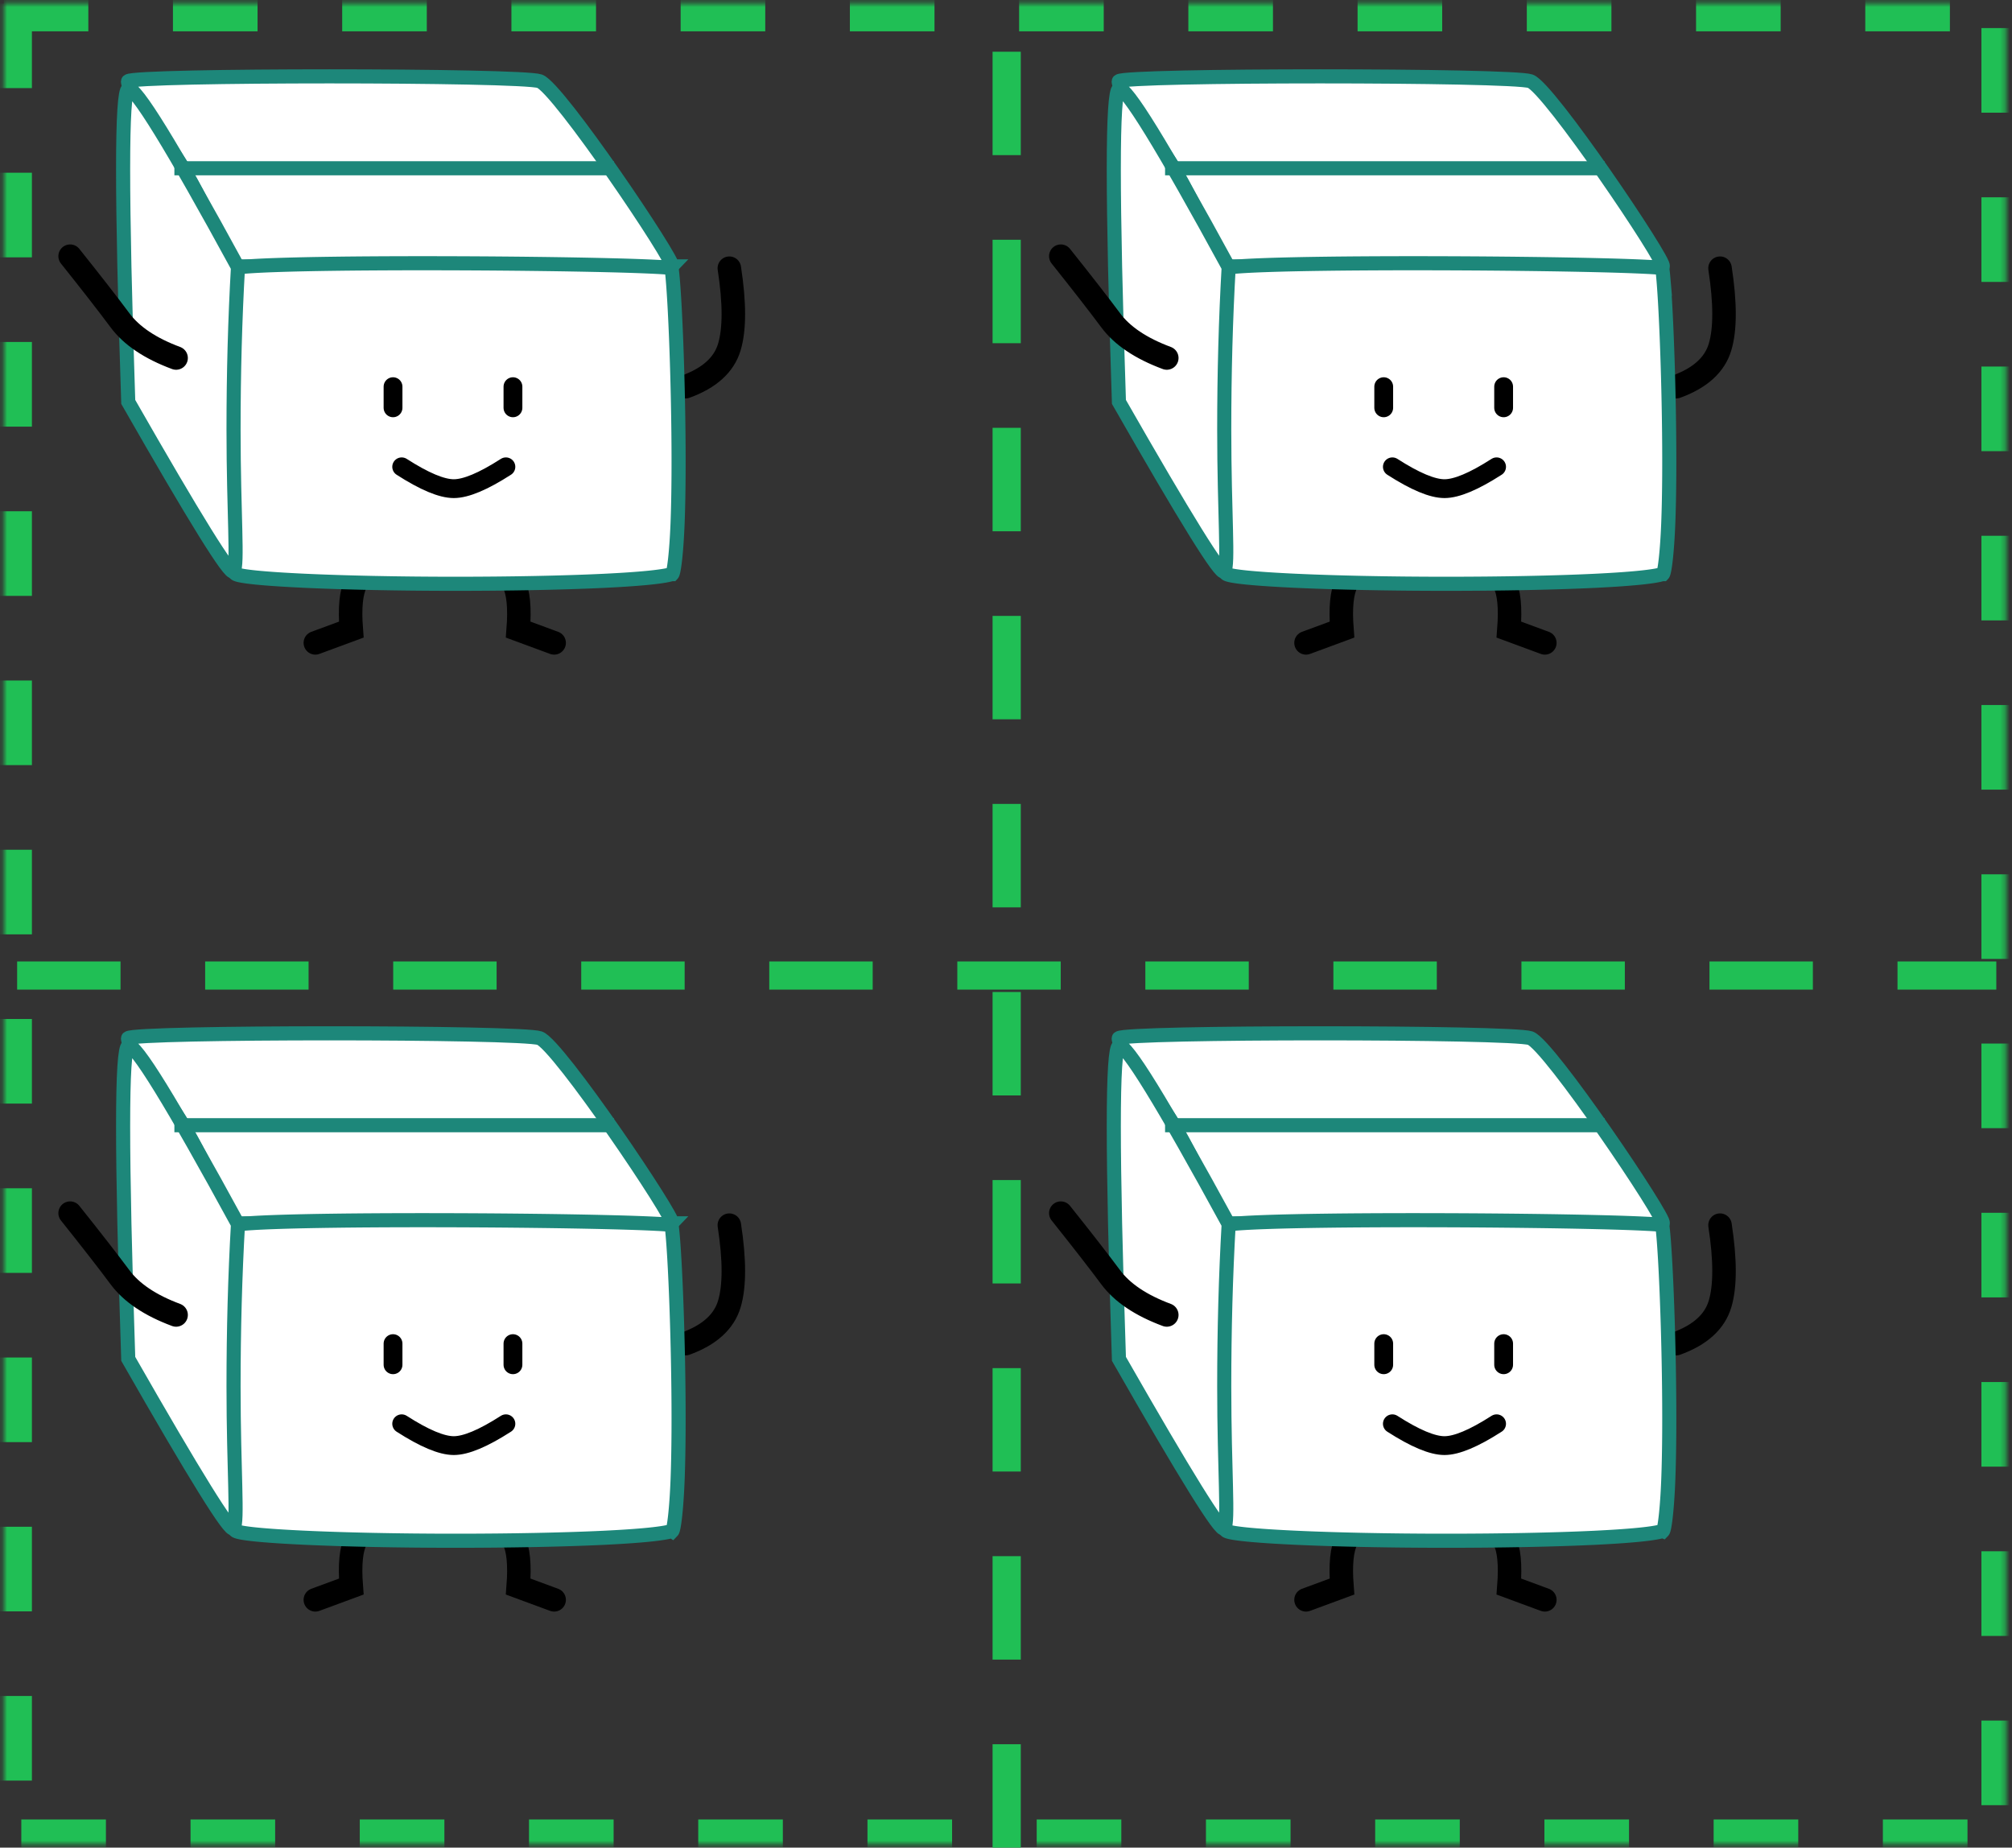
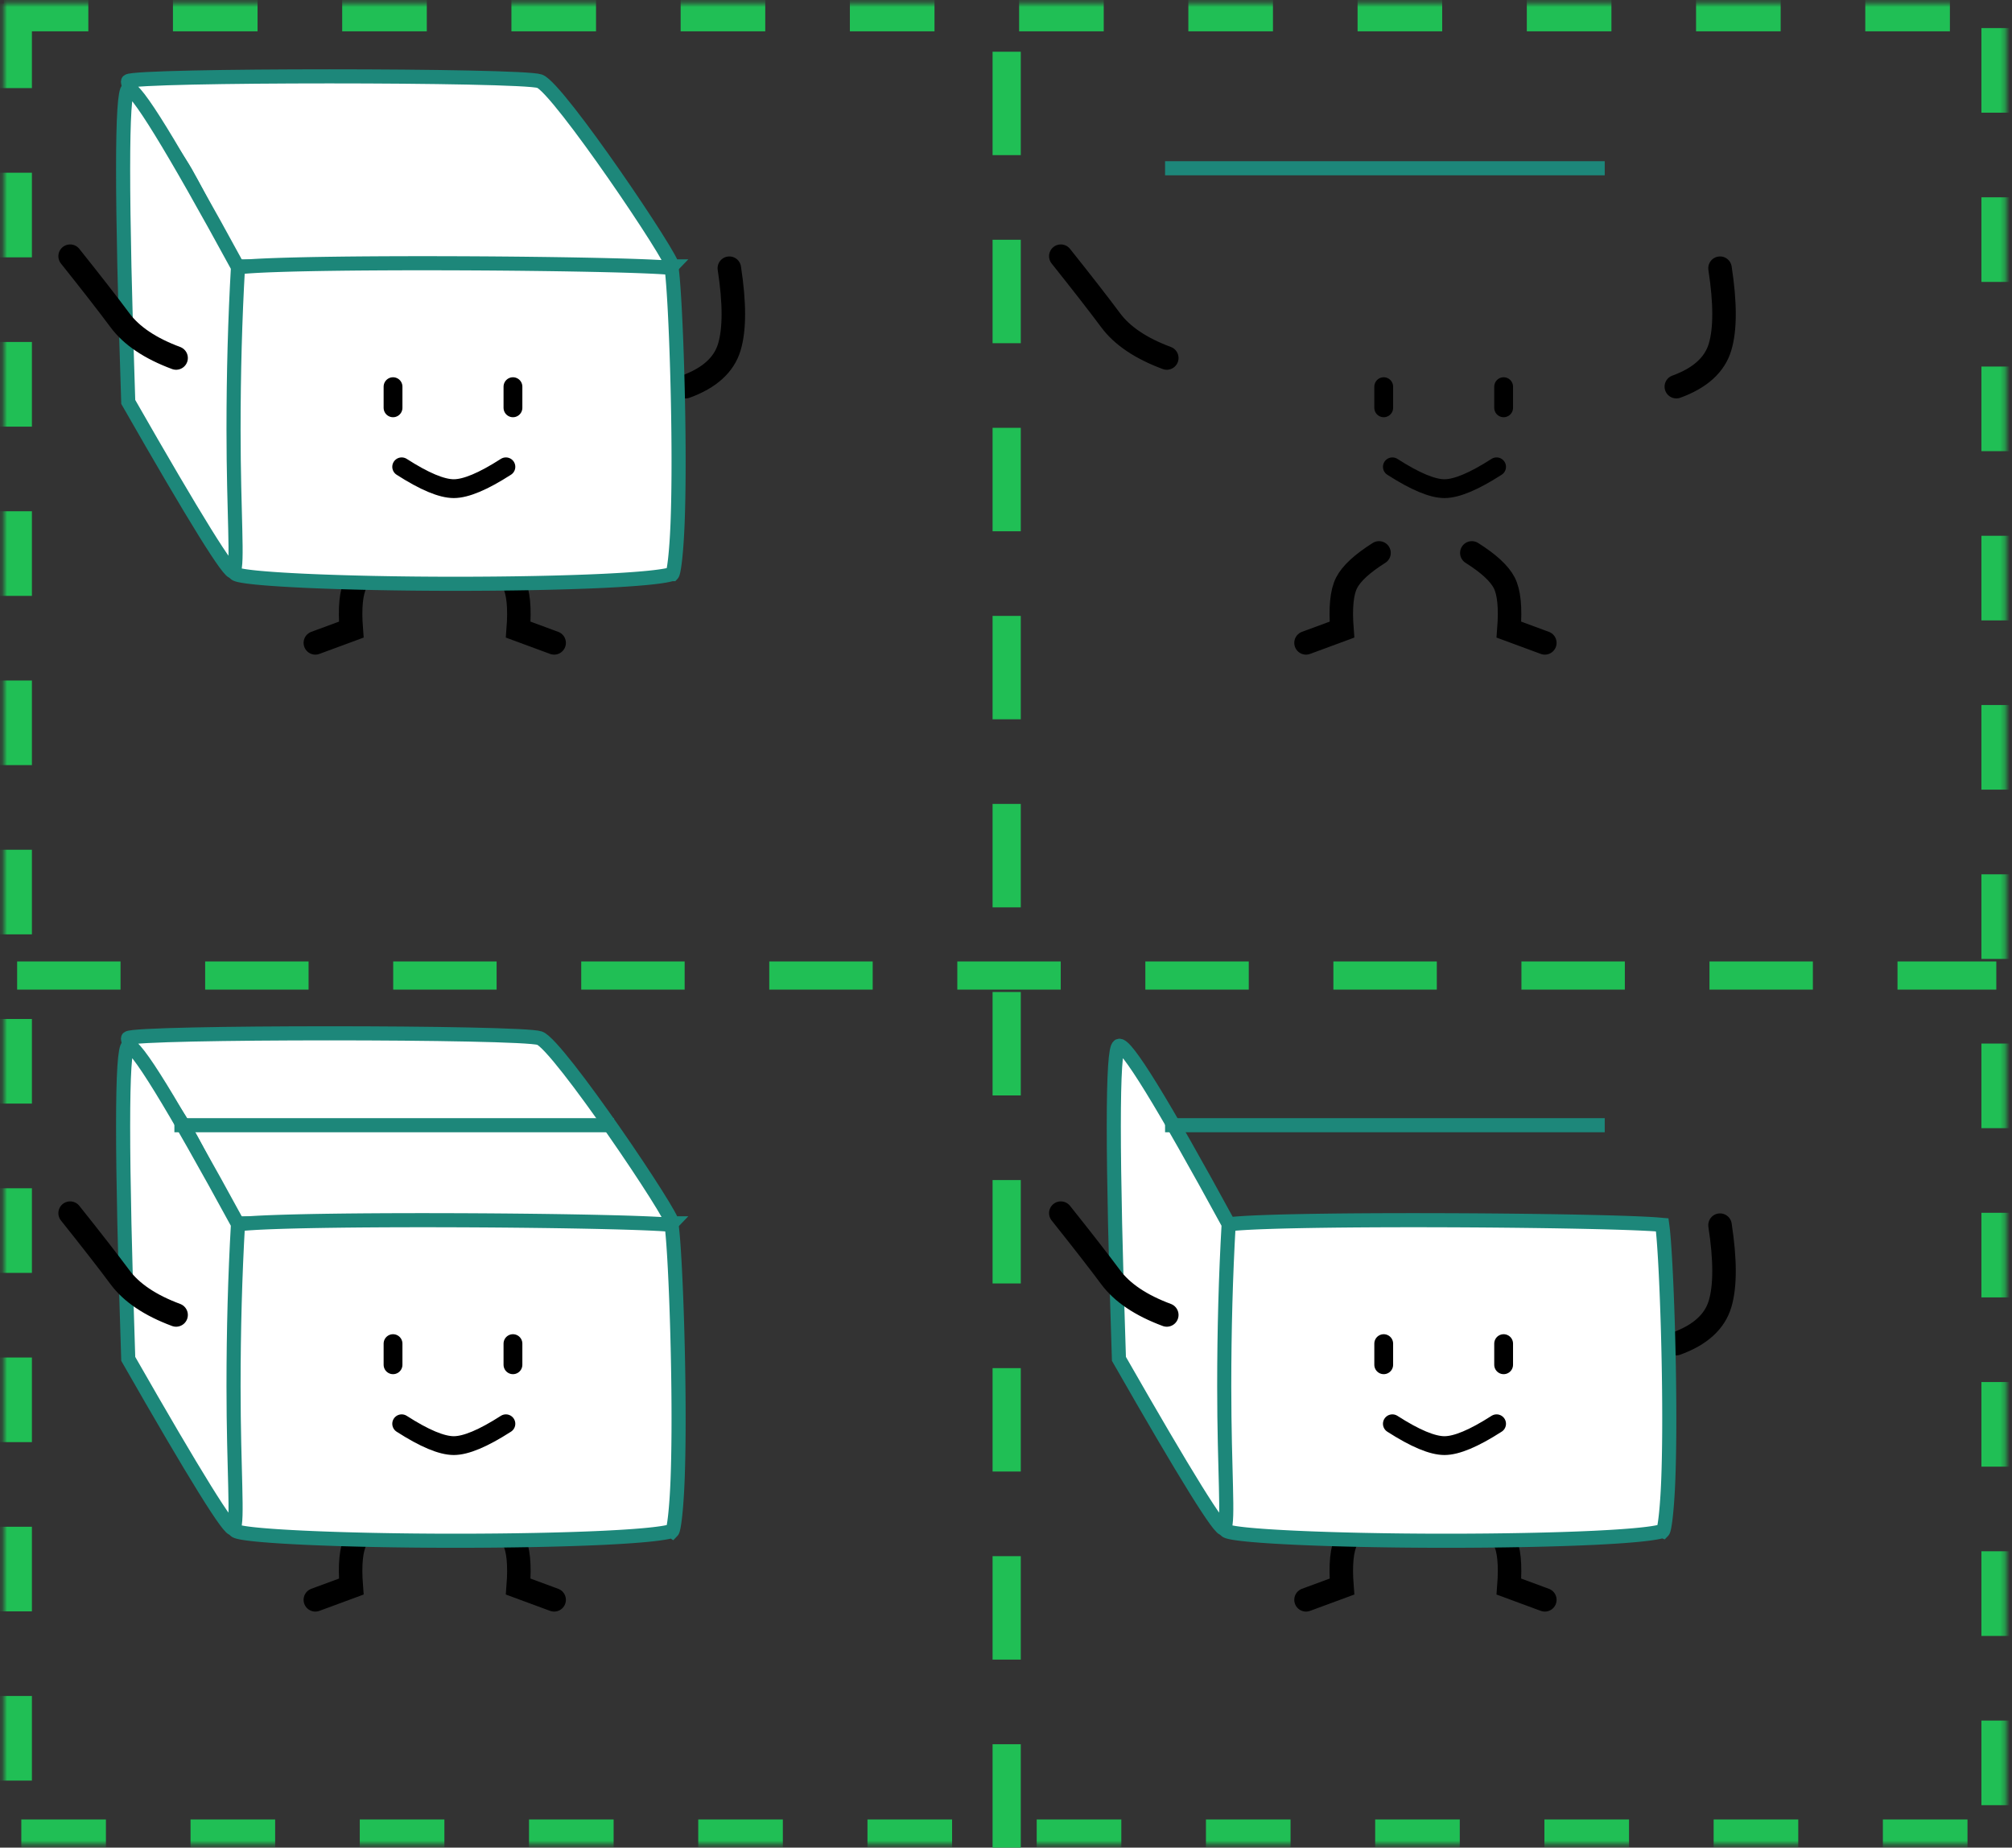
<svg xmlns="http://www.w3.org/2000/svg" xmlns:xlink="http://www.w3.org/1999/xlink" viewBox="0 0 428 393">
  <rect x="0" y="0" width="428" height="393" fill="#333333" stroke="none" />
  <defs>
    <path id="a" d="M.79.67h426.706V393H.79V.67z" />
    <mask id="b" width="426.707" height="392.33" x="0" y="0" fill="#fff">
      <use xlink:href="#a" />
    </mask>
  </defs>
  <g fill="none" fill-rule="evenodd">
    <path fill="#FFF" stroke="#1D877A" stroke-linecap="square" stroke-width="3" d="M142.963 56.656c.823-.879-24.198-38.01-28.176-39.385-3.978-1.374-86.045-1.374-87.531 0-.72.666 9.413 14.452 12.236 19.373 3.003 5.235 10.253 20.012 10.912 20.012 1.277 0 91.737.879 92.56 0z" />
    <path stroke="#000" stroke-linecap="round" stroke-width="5" d="M145.853 82.244c5.063-1.837 8.161-4.644 9.295-8.42 1.134-3.776 1.134-9.368 0-16.777M82.607 117.605c-3.575 2.252-5.873 4.372-6.895 6.36-1.021 1.988-1.35 5.306-.986 9.955l-7.646 2.822M102.353 117.605c3.575 2.252 5.873 4.372 6.895 6.36 1.021 1.988 1.35 5.306.986 9.955l7.646 2.822" />
    <path fill="#FFF" stroke="#1D877A" stroke-width="3" d="M143.005 122.122c.356-.363.886-4.587 1.13-10.772.236-5.97.277-13.897.14-22.649-.121-7.87-.382-15.968-.707-22.294-.158-3.076-.326-5.618-.492-7.424a38.38 38.38 0 0 0-.223-1.99c-.074-.006-.145-.017-.183-.02a67.357 67.357 0 0 0-3.037-.21c-2.56-.134-6.197-.258-10.693-.366-8.758-.21-20.384-.353-32.102-.394-12.28-.043-23.73.028-32.221.21-4.576.1-8.238.23-10.832.388-1.34.082-2.383.172-3.11.266-.354.047-.731.138-.499-.097.167-.168.1.029.043.295-.107.507-.22 1.231-.331 2.15-.223 1.83-.44 4.385-.64 7.485-.399 6.237-.698 14.297-.818 22.245-.131 8.614-.047 16.52.266 22.477.322 6.112.966 10.249 1.39 10.612 1.337 1.144 22.42 2.139 46.737 2.139 11.729 0 23.006-.219 31.506-.623 4.468-.213 8.097-.473 10.712-.773 1.334-.153 2.391-.315 3.145-.482.552-.122.893-.25.82-.173z" />
    <path stroke="#000" stroke-linecap="round" stroke-width="4" d="M85.447 99.293c4.818 3.097 8.513 4.646 11.085 4.646 2.571 0 6.266-1.549 11.085-4.646M83.607 82.244v4.5M109.117 82.244v4.5" />
    <path fill="#FFF" stroke="#1D877A" stroke-linecap="square" stroke-width="3" d="M27.281 18.912c-1.456.626-1.456 22.82 0 66.578 14.283 24.988 21.75 37.008 22.4 36.058.977-1.423 0-12.136 0-30.174 0-12.025.315-23.541.944-34.548-14.106-25.902-21.887-38.54-23.344-37.914z" />
-     <path stroke="#1D877A" stroke-linecap="square" stroke-width="3" d="M38.596 35.79h90.527" />
    <path stroke="#000" stroke-linecap="round" stroke-width="5" d="M37.46 76.148c-5.508-2.048-9.489-4.724-11.943-8.03-2.453-3.304-5.987-7.847-10.6-13.627" />
    <use stroke="#20bf55" stroke-dasharray="18" stroke-width="12" mask="url(#b)" xlink:href="#a" />
    <g>
-       <path fill="#FFF" stroke="#1D877A" stroke-linecap="square" stroke-width="3" d="M353.706 56.656c.822-.879-24.198-38.01-28.177-39.385-3.978-1.374-86.045-1.374-87.531 0-.72.666 9.414 14.452 12.236 19.373 3.003 5.235 10.254 20.012 10.912 20.012 1.277 0 91.737.879 92.56 0z" />
      <path stroke="#000" stroke-linecap="round" stroke-width="5" d="M356.595 82.244c5.063-1.837 8.161-4.644 9.295-8.42 1.134-3.776 1.134-9.368 0-16.777M293.35 117.605c-3.575 2.252-5.874 4.372-6.895 6.36-1.022 1.988-1.351 5.306-.987 9.955l-7.646 2.822M313.095 117.605c3.575 2.252 5.873 4.372 6.895 6.36 1.021 1.988 1.35 5.306.987 9.955l7.646 2.822" />
-       <path fill="#FFF" stroke="#1D877A" stroke-width="3" d="M353.747 122.122c.356-.363.887-4.587 1.13-10.772.237-5.97.277-13.897.141-22.649-.122-7.87-.382-15.968-.708-22.294-.158-3.076-.326-5.618-.492-7.424a38.38 38.38 0 0 0-.223-1.99c-.074-.006-.145-.017-.182-.02a67.357 67.357 0 0 0-3.037-.21c-2.561-.134-6.198-.258-10.694-.366-8.758-.21-20.384-.353-32.102-.394-12.28-.043-23.73.028-32.221.21-4.576.1-8.238.23-10.832.388-1.339.082-2.383.172-3.11.266-.354.047-.731.138-.499-.097.167-.168.1.029.043.295-.107.507-.219 1.231-.33 2.15-.224 1.83-.441 4.385-.64 7.485-.4 6.237-.699 14.297-.82 22.245-.13 8.614-.046 16.52.268 22.477.321 6.112.965 10.249 1.39 10.612 1.336 1.144 22.418 2.139 46.736 2.139 11.729 0 23.006-.219 31.506-.623 4.468-.213 8.097-.473 10.712-.773 1.334-.153 2.392-.315 3.145-.482.552-.122.894-.25.82-.173z" />
      <path stroke="#000" stroke-linecap="round" stroke-width="4" d="M296.189 99.293c4.818 3.097 8.513 4.646 11.085 4.646 2.572 0 6.267-1.549 11.085-4.646M294.35 82.244v4.5M319.859 82.244v4.5" />
-       <path fill="#FFF" stroke="#1D877A" stroke-linecap="square" stroke-width="3" d="M238.023 18.912c-1.456.626-1.456 22.82 0 66.578 14.283 24.988 21.75 37.008 22.4 36.058.977-1.423 0-12.136 0-30.174 0-12.025.315-23.541.944-34.548-14.106-25.902-21.887-38.54-23.344-37.914z" />
      <path stroke="#1D877A" stroke-linecap="square" stroke-width="3" d="M249.338 35.79h90.527" />
      <path stroke="#000" stroke-linecap="round" stroke-width="5" d="M248.203 76.148c-5.508-2.048-9.49-4.724-11.943-8.03-2.454-3.304-5.988-7.847-10.6-13.627" />
    </g>
    <g>
      <path fill="#FFF" stroke="#1D877A" stroke-linecap="square" stroke-width="3" d="M142.963 260.203c.823-.879-24.198-38.01-28.176-39.385-3.978-1.374-86.045-1.374-87.531 0-.72.666 9.413 14.452 12.236 19.373 3.003 5.235 10.253 20.012 10.912 20.012 1.277 0 91.737.879 92.56 0z" />
-       <path stroke="#000" stroke-linecap="round" stroke-width="5" d="M145.853 285.79c5.063-1.836 8.161-4.643 9.295-8.42 1.134-3.775 1.134-9.368 0-16.776M82.607 321.152c-3.575 2.252-5.873 4.371-6.895 6.36-1.021 1.988-1.35 5.306-.986 9.955l-7.646 2.822M102.353 321.152c3.575 2.252 5.873 4.371 6.895 6.36 1.021 1.988 1.35 5.306.986 9.955l7.646 2.822" />
+       <path stroke="#000" stroke-linecap="round" stroke-width="5" d="M145.853 285.79M82.607 321.152c-3.575 2.252-5.873 4.371-6.895 6.36-1.021 1.988-1.35 5.306-.986 9.955l-7.646 2.822M102.353 321.152c3.575 2.252 5.873 4.371 6.895 6.36 1.021 1.988 1.35 5.306.986 9.955l7.646 2.822" />
      <path fill="#FFF" stroke="#1D877A" stroke-width="3" d="M143.005 325.668c.356-.362.886-4.586 1.13-10.772.236-5.969.277-13.896.14-22.648-.121-7.87-.382-15.969-.707-22.294-.158-3.076-.326-5.618-.492-7.424a38.38 38.38 0 0 0-.223-1.99c-.074-.006-.145-.017-.183-.02a67.357 67.357 0 0 0-3.037-.21c-2.56-.135-6.197-.258-10.693-.366-8.758-.211-20.384-.353-32.102-.394-12.28-.043-23.73.028-32.221.21-4.576.1-8.238.229-10.832.388-1.34.082-2.383.172-3.11.266-.354.046-.731.138-.499-.097.167-.168.1.029.043.295-.107.507-.22 1.23-.331 2.15-.223 1.83-.44 4.385-.64 7.485-.399 6.237-.698 14.297-.818 22.245-.131 8.614-.047 16.52.266 22.476.322 6.113.966 10.25 1.39 10.613 1.337 1.144 22.42 2.139 46.737 2.139 11.729 0 23.006-.219 31.506-.623 4.468-.213 8.097-.473 10.712-.773 1.334-.153 2.391-.316 3.145-.482.552-.122.893-.25.82-.174z" />
      <path stroke="#000" stroke-linecap="round" stroke-width="4" d="M85.447 302.84c4.818 3.097 8.513 4.646 11.085 4.646 2.571 0 6.266-1.549 11.085-4.646M83.607 285.79v4.5M109.117 285.79v4.5" />
      <path fill="#FFF" stroke="#1D877A" stroke-linecap="square" stroke-width="3" d="M27.281 222.459c-1.456.626-1.456 22.819 0 66.578 14.283 24.988 21.75 37.007 22.4 36.058.977-1.424 0-12.136 0-30.174 0-12.025.315-23.541.944-34.548-14.106-25.902-21.887-38.54-23.344-37.914z" />
      <path stroke="#1D877A" stroke-linecap="square" stroke-width="3" d="M38.596 239.336h90.527" />
      <path stroke="#000" stroke-linecap="round" stroke-width="5" d="M37.46 279.695c-5.508-2.048-9.489-4.725-11.943-8.03-2.453-3.304-5.987-7.847-10.6-13.627" />
    </g>
    <g>
-       <path fill="#FFF" stroke="#1D877A" stroke-linecap="square" stroke-width="3" d="M353.706 260.203c.822-.879-24.198-38.01-28.177-39.385-3.978-1.374-86.045-1.374-87.531 0-.72.666 9.414 14.452 12.236 19.373 3.003 5.235 10.254 20.012 10.912 20.012 1.277 0 91.737.879 92.56 0z" />
      <path stroke="#000" stroke-linecap="round" stroke-width="5" d="M356.595 285.79c5.063-1.836 8.161-4.643 9.295-8.42 1.134-3.775 1.134-9.368 0-16.776M293.35 321.152c-3.575 2.252-5.874 4.371-6.895 6.36-1.022 1.988-1.351 5.306-.987 9.955l-7.646 2.822M313.095 321.152c3.575 2.252 5.873 4.371 6.895 6.36 1.021 1.988 1.35 5.306.987 9.955l7.646 2.822" />
      <path fill="#FFF" stroke="#1D877A" stroke-width="3" d="M353.747 325.668c.356-.362.887-4.586 1.13-10.772.237-5.969.277-13.896.141-22.648-.122-7.87-.382-15.969-.708-22.294-.158-3.076-.326-5.618-.492-7.424a38.38 38.38 0 0 0-.223-1.99c-.074-.006-.145-.017-.182-.02a67.357 67.357 0 0 0-3.037-.21c-2.561-.135-6.198-.258-10.694-.366-8.758-.211-20.384-.353-32.102-.394-12.28-.043-23.73.028-32.221.21-4.576.1-8.238.229-10.832.388-1.339.082-2.383.172-3.11.266-.354.046-.731.138-.499-.097.167-.168.1.029.043.295-.107.507-.219 1.23-.33 2.15-.224 1.83-.441 4.385-.64 7.485-.4 6.237-.699 14.297-.82 22.245-.13 8.614-.046 16.52.268 22.476.321 6.113.965 10.25 1.39 10.613 1.336 1.144 22.418 2.139 46.736 2.139 11.729 0 23.006-.219 31.506-.623 4.468-.213 8.097-.473 10.712-.773 1.334-.153 2.392-.316 3.145-.482.552-.122.894-.25.82-.174z" />
      <path stroke="#000" stroke-linecap="round" stroke-width="4" d="M296.189 302.84c4.818 3.097 8.513 4.646 11.085 4.646 2.572 0 6.267-1.549 11.085-4.646M294.35 285.79v4.5M319.859 285.79v4.5" />
      <path fill="#FFF" stroke="#1D877A" stroke-linecap="square" stroke-width="3" d="M238.023 222.459c-1.456.626-1.456 22.819 0 66.578 14.283 24.988 21.75 37.007 22.4 36.058.977-1.424 0-12.136 0-30.174 0-12.025.315-23.541.944-34.548-14.106-25.902-21.887-38.54-23.344-37.914z" />
      <path stroke="#1D877A" stroke-linecap="square" stroke-width="3" d="M249.338 239.336h90.527" />
      <path stroke="#000" stroke-linecap="round" stroke-width="5" d="M248.203 279.695c-5.508-2.048-9.49-4.725-11.943-8.03-2.454-3.304-5.988-7.847-10.6-13.627" />
    </g>
    <path stroke="#20bf55" stroke-dasharray="16 24" stroke-linecap="square" stroke-width="6" d="M6.643 207.5h415.019M214.143 390V.67" />
  </g>
</svg>